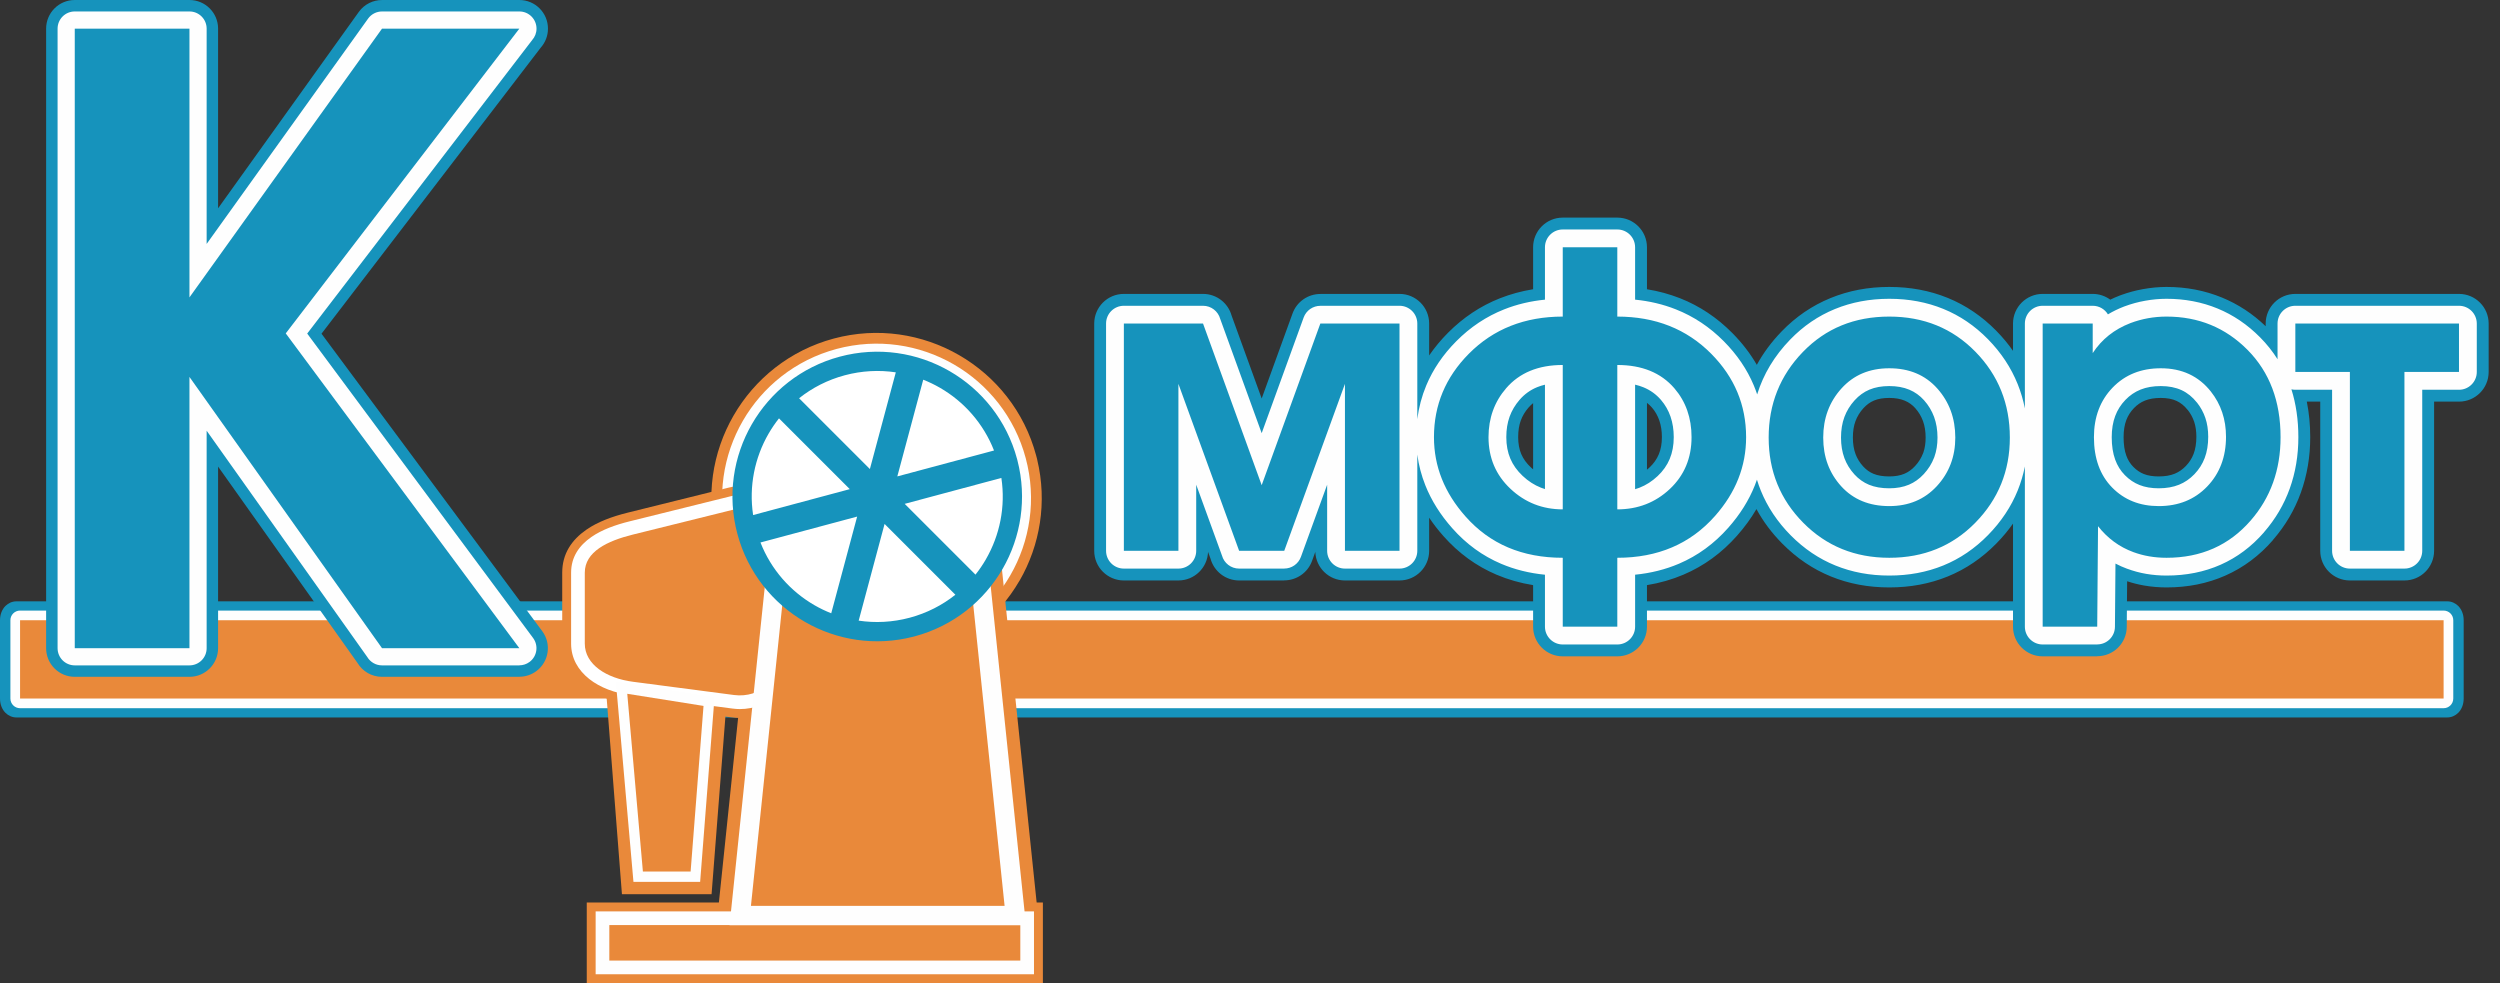
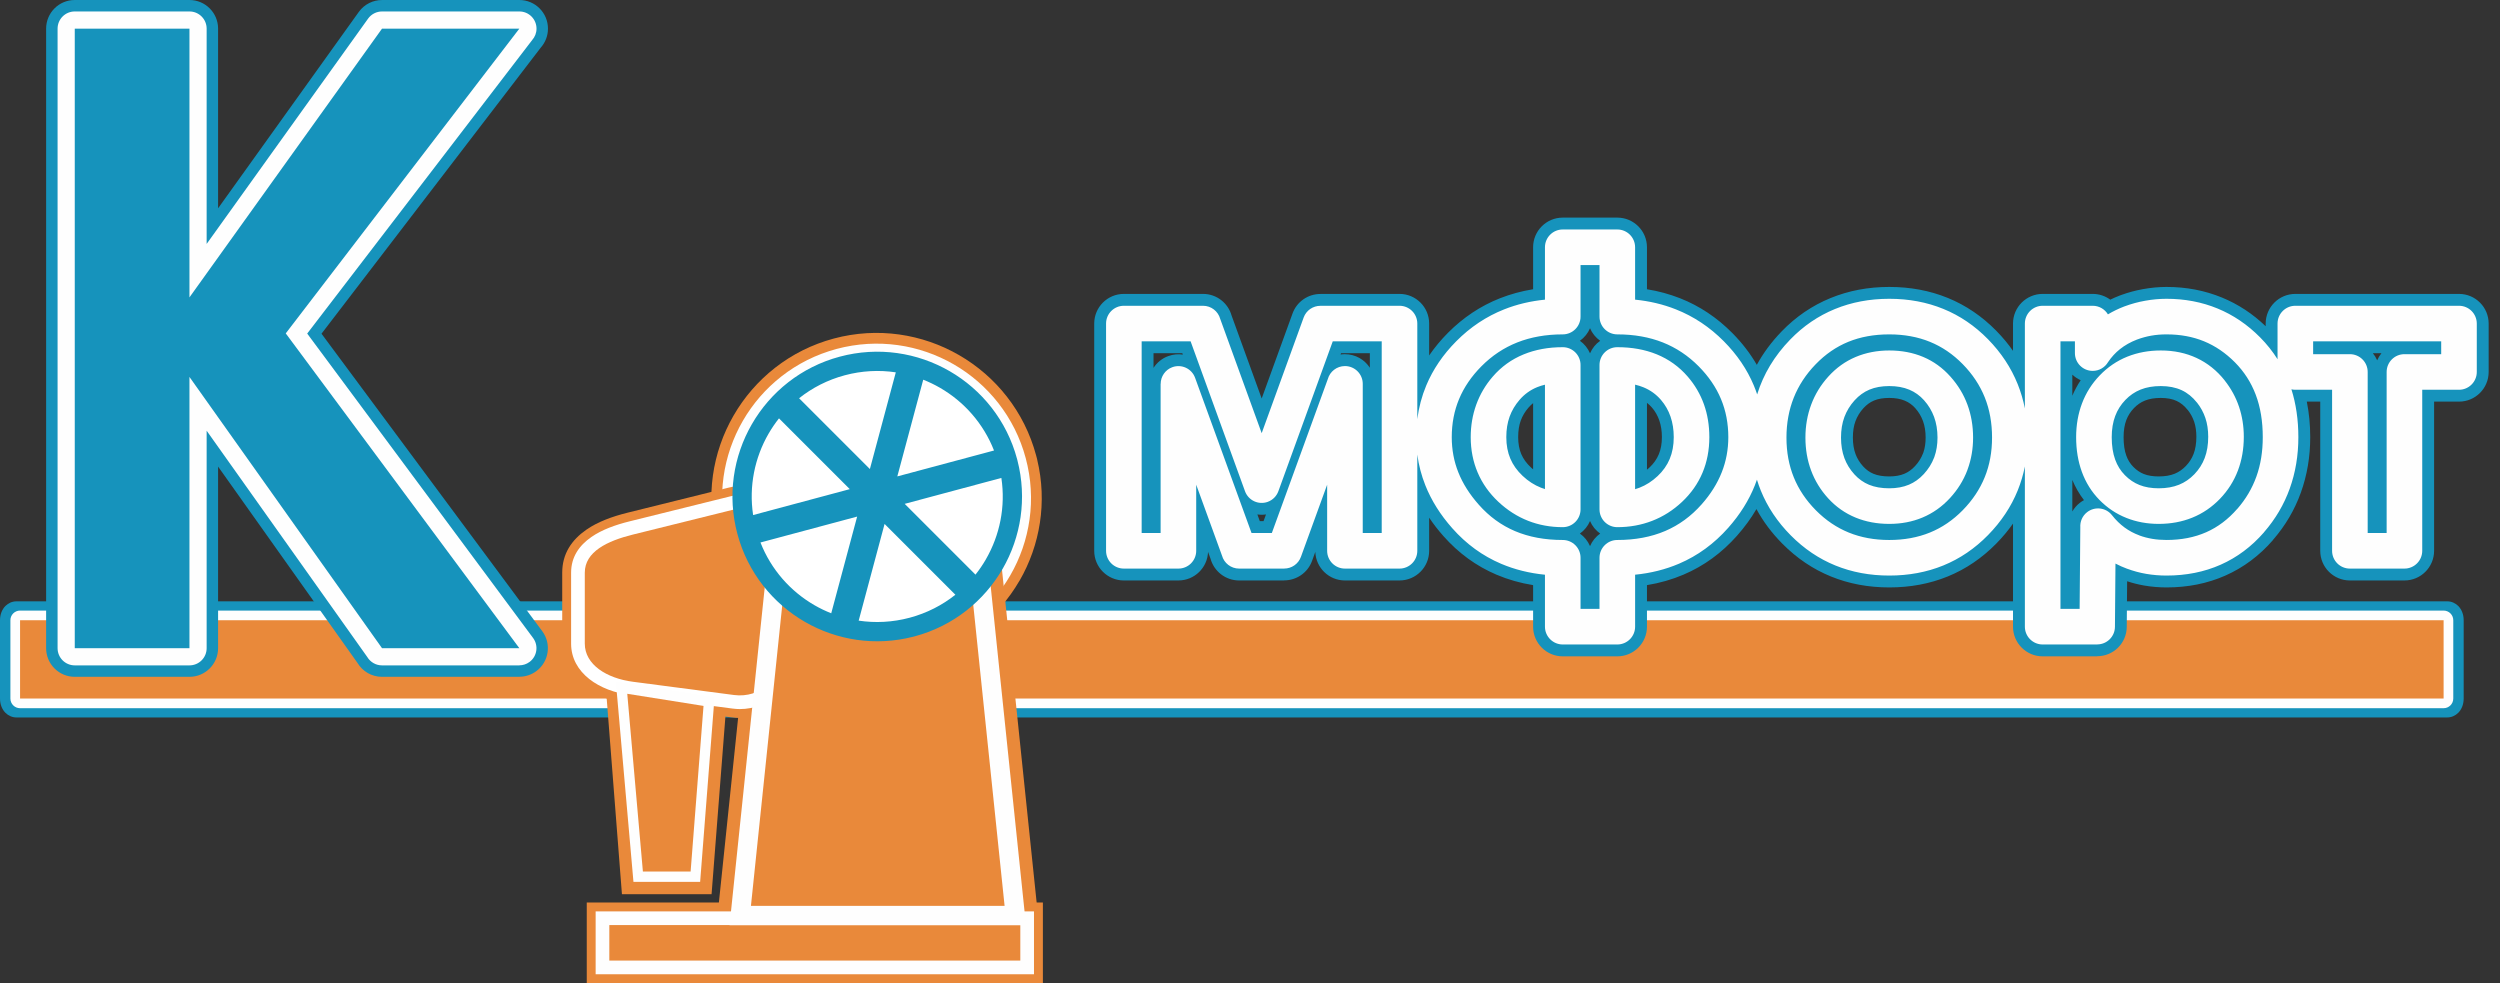
<svg xmlns="http://www.w3.org/2000/svg" width="178" height="70" viewBox="0 0 178 70" fill="none">
  <rect x="0" y="0" width="178" height="70" fill="#333333" stroke="none" />
  <path d="M1.17 42.815H174.244C174.545 42.815 174.822 42.941 175.026 43.144C175.265 43.384 175.414 43.742 175.414 44.161V49.735C175.414 50.154 175.265 50.513 175.026 50.752C174.822 50.956 174.545 51.082 174.244 51.082H1.17C0.869 51.082 0.592 50.956 0.388 50.752C0.149 50.513 0 50.154 0 49.735V44.161C0 43.742 0.149 43.384 0.388 43.144C0.592 42.941 0.869 42.815 1.17 42.815Z" fill="#1693BC" />
  <path d="M1.429 43.473H173.985C174.365 43.473 174.673 43.781 174.673 44.161V49.735C174.673 50.115 174.365 50.424 173.985 50.424H1.429C1.049 50.424 0.74 50.115 0.74 49.735V44.161C0.74 43.781 1.049 43.473 1.429 43.473Z" fill="#FEFEFE" />
  <path fill-rule="evenodd" clip-rule="evenodd" d="M1.429 44.161H173.985V49.735H1.429V44.161Z" fill="#E9893A" />
  <path d="M59.367 24.104C62.498 23.266 65.676 23.778 68.284 25.283C70.896 26.791 72.932 29.291 73.771 32.423L73.846 32.703V32.719C74.577 35.756 74.051 38.82 72.592 41.347L72.588 41.345C71.08 43.955 68.582 45.988 65.453 46.826L65.172 46.901H65.157C62.123 47.632 59.062 47.105 56.536 45.647C53.924 44.139 51.889 41.64 51.049 38.508C50.211 35.378 50.722 32.2 52.228 29.592C53.736 26.979 56.235 24.944 59.367 24.104ZM66.158 28.983C64.501 28.026 62.475 27.703 60.472 28.239C58.472 28.775 56.881 30.065 55.928 31.718C54.971 33.374 54.648 35.401 55.184 37.403C55.72 39.403 57.01 40.994 58.662 41.948C60.319 42.904 62.346 43.228 64.348 42.691L64.352 42.69C66.35 42.154 67.939 40.864 68.893 39.213V39.205C69.848 37.55 70.172 35.526 69.636 33.528L69.635 33.524C69.099 31.525 67.809 29.936 66.158 28.983Z" fill="#E9893A" />
  <path d="M64.9 44.759C70.033 43.383 73.079 38.108 71.703 32.975C70.328 27.843 65.052 24.797 59.92 26.172C54.787 27.547 51.741 32.823 53.116 37.956C54.492 43.088 59.767 46.134 64.9 44.759Z" fill="white" />
  <path d="M73.031 32.619L70.376 33.331L70.255 32.922L70.116 32.526L69.959 32.14L69.783 31.767L69.591 31.406L69.383 31.057L69.159 30.721L68.92 30.398L68.666 30.088L68.398 29.792L68.117 29.51L67.823 29.242L67.517 28.989L67.2 28.752L66.872 28.529L66.534 28.323L66.186 28.134L65.829 27.96L65.465 27.805L65.093 27.666L64.714 27.545L64.329 27.443L63.939 27.359L63.544 27.294L63.144 27.248L62.741 27.223L62.335 27.216L61.926 27.231L61.515 27.266L61.103 27.322L60.69 27.4L60.275 27.499L59.564 24.844L60.113 24.712L60.663 24.609L61.212 24.534L61.761 24.487L62.307 24.468L62.85 24.476L63.389 24.511L63.922 24.572L64.45 24.658L64.971 24.77L65.485 24.907L65.989 25.068L66.485 25.252L66.97 25.46L67.445 25.69L67.908 25.943L68.358 26.217L68.795 26.513L69.217 26.83L69.625 27.166L70.016 27.523L70.391 27.9L70.749 28.295L71.088 28.709L71.407 29.141L71.707 29.59L71.985 30.056L72.242 30.538L72.476 31.037L72.686 31.55L72.871 32.078L73.031 32.619ZM65.256 46.086L64.544 43.431L64.953 43.311L65.35 43.171L65.735 43.014L66.108 42.839L66.469 42.647L66.818 42.438L67.154 42.214L67.477 41.975L67.787 41.721L68.083 41.453L68.365 41.172L68.633 40.878L68.886 40.572L69.124 40.255L69.346 39.927L69.552 39.589L69.742 39.241L69.915 38.885L70.071 38.52L70.209 38.148L70.33 37.769L70.433 37.384L70.516 36.994L70.581 36.599L70.627 36.199L70.653 35.796L70.659 35.39L70.645 34.981L70.61 34.57L70.553 34.158L70.476 33.745L70.376 33.331L73.031 32.619L73.163 33.168L73.267 33.718L73.342 34.268L73.388 34.816L73.408 35.362L73.4 35.905L73.365 36.444L73.304 36.977L73.217 37.505L73.105 38.026L72.969 38.54L72.808 39.045L72.623 39.54L72.416 40.026L72.185 40.5L71.933 40.963L71.658 41.413L71.362 41.85L71.046 42.272L70.709 42.68L70.352 43.072L69.976 43.447L69.58 43.804L69.167 44.143L68.735 44.463L68.286 44.762L67.82 45.041L67.337 45.297L66.839 45.531L66.325 45.741L65.797 45.926L65.256 46.086ZM51.789 38.311L54.444 37.6L54.565 38.008L54.704 38.405L54.862 38.79L55.037 39.163L55.229 39.525L55.437 39.873L55.661 40.209L55.901 40.533L56.154 40.843L56.422 41.139L56.703 41.421L56.997 41.688L57.303 41.941L57.62 42.179L57.948 42.401L58.287 42.607L58.634 42.797L58.991 42.97L59.355 43.126L59.727 43.265L60.106 43.385L60.491 43.488L60.881 43.572L61.276 43.636L61.676 43.682L62.079 43.708L62.485 43.714L62.894 43.7L63.305 43.665L63.717 43.609L64.13 43.531L64.544 43.431L65.256 46.086L64.707 46.219L64.157 46.322L63.608 46.397L63.059 46.444L62.513 46.463L61.97 46.455L61.431 46.42L60.898 46.359L60.37 46.272L59.849 46.16L59.336 46.024L58.831 45.863L58.335 45.679L57.85 45.471L57.375 45.24L56.912 44.988L56.462 44.713L56.025 44.418L55.603 44.101L55.195 43.764L54.803 43.407L54.428 43.031L54.071 42.636L53.732 42.222L53.412 41.79L53.113 41.341L52.834 40.875L52.578 40.392L52.344 39.894L52.134 39.381L51.949 38.853L51.789 38.311ZM59.564 24.844L60.275 27.499L59.867 27.62L59.47 27.759L59.085 27.917L58.712 28.092L58.351 28.284L58.002 28.492L57.666 28.716L57.343 28.956L57.033 29.209L56.737 29.477L56.455 29.759L56.187 30.052L55.934 30.358L55.696 30.676L55.474 31.004L55.268 31.342L55.078 31.69L54.905 32.046L54.749 32.411L54.611 32.783L54.49 33.161L54.388 33.546L54.304 33.937L54.239 34.332L54.193 34.731L54.167 35.135L54.161 35.541L54.175 35.95L54.211 36.36L54.267 36.773L54.344 37.186L54.444 37.6L51.789 38.311L51.657 37.762L51.553 37.212L51.478 36.663L51.432 36.115L51.413 35.569L51.421 35.026L51.456 34.487L51.517 33.953L51.603 33.425L51.715 32.904L51.852 32.391L52.012 31.886L52.197 31.39L52.404 30.905L52.635 30.43L52.888 29.968L53.162 29.517L53.458 29.081L53.774 28.658L54.111 28.251L54.468 27.859L54.845 27.484L55.24 27.127L55.654 26.788L56.085 26.468L56.535 26.168L57.001 25.89L57.483 25.633L57.981 25.4L58.495 25.19L59.023 25.005L59.564 24.844Z" fill="#FEFEFE" />
  <path fill-rule="evenodd" clip-rule="evenodd" d="M59.92 26.172C65.052 24.797 70.328 27.843 71.703 32.975C73.079 38.108 70.033 43.383 64.9 44.759C59.767 46.134 54.492 43.088 53.116 37.956C51.741 32.823 54.787 27.547 59.92 26.172Z" fill="white" />
  <path d="M51.893 47.892L50.664 63.667H44.282L43.053 47.892H51.893ZM48.407 51.12H46.539L47.265 60.439H47.681L48.407 51.12Z" fill="#E9893A" />
  <path fill-rule="evenodd" clip-rule="evenodd" d="M44.796 49.506H50.15L49.172 62.053H45.774L44.796 49.506Z" fill="#E9893A" />
  <path d="M72.289 66.793H52.705V63.579H72.289L73.888 65.019L72.289 66.793ZM73.888 65.019L74.073 66.793H72.289L73.888 65.019ZM70.313 30.684L73.888 65.019L70.689 65.352L67.113 31.017L68.713 29.243L70.313 30.684ZM68.713 29.243H70.162L70.313 30.684L68.713 29.243ZM56.281 29.243H68.713V32.457H56.281L54.681 30.684L56.281 29.243ZM54.681 30.684L54.831 29.243H56.281L54.681 30.684ZM51.106 65.019L54.681 30.684L57.881 31.017L54.305 65.352L52.705 66.793L51.106 65.019ZM52.705 66.793H50.921L51.106 65.019L52.705 66.793Z" fill="#E9893A" />
  <path fill-rule="evenodd" clip-rule="evenodd" d="M52.705 65.186H72.289L68.713 30.85H56.281L52.705 65.186Z" fill="#E9893A" />
  <path d="M44.895 37.395L52.103 35.607L52.434 36.941L45.226 38.729L44.895 37.395ZM42.324 40.777H40.95L40.956 40.593L40.974 40.411L41.005 40.234L41.048 40.061L41.103 39.893L41.168 39.731L41.244 39.575L41.33 39.426L41.424 39.283L41.526 39.148L41.636 39.019L41.752 38.896L41.874 38.779L42.001 38.669L42.134 38.564L42.271 38.465L42.413 38.371L42.559 38.281L42.708 38.196L42.861 38.115L43.018 38.038L43.177 37.964L43.339 37.894L43.504 37.828L43.672 37.764L43.841 37.704L44.013 37.646L44.186 37.591L44.362 37.538L44.538 37.489L44.716 37.441L44.895 37.395L45.226 38.729L45.064 38.77L44.904 38.813L44.746 38.858L44.591 38.904L44.439 38.953L44.291 39.002L44.146 39.054L44.005 39.108L43.868 39.163L43.736 39.22L43.609 39.278L43.487 39.338L43.37 39.4L43.259 39.464L43.154 39.528L43.055 39.594L42.963 39.661L42.877 39.729L42.797 39.797L42.725 39.867L42.659 39.936L42.599 40.006L42.547 40.076L42.5 40.147L42.459 40.218L42.424 40.29L42.394 40.364L42.37 40.439L42.35 40.517L42.336 40.599L42.327 40.685L42.324 40.777ZM40.95 45.826V40.777H42.324V45.826H40.95ZM45.15 47.859L44.971 49.222L44.78 49.194L44.59 49.162L44.403 49.125L44.217 49.083L44.034 49.037L43.854 48.986L43.677 48.93L43.502 48.869L43.331 48.803L43.163 48.733L42.999 48.657L42.838 48.577L42.682 48.491L42.53 48.401L42.382 48.305L42.239 48.203L42.102 48.097L41.969 47.984L41.843 47.866L41.723 47.742L41.609 47.612L41.503 47.477L41.404 47.335L41.313 47.187L41.231 47.034L41.159 46.875L41.096 46.711L41.044 46.541L41.003 46.368L40.974 46.19L40.956 46.01L40.95 45.826H42.324L42.327 45.92L42.336 46.01L42.35 46.097L42.371 46.181L42.396 46.264L42.427 46.345L42.463 46.425L42.505 46.504L42.553 46.582L42.607 46.659L42.667 46.736L42.733 46.811L42.805 46.885L42.883 46.958L42.968 47.03L43.058 47.1L43.154 47.168L43.256 47.234L43.363 47.298L43.475 47.359L43.593 47.418L43.716 47.474L43.843 47.528L43.974 47.578L44.109 47.625L44.249 47.669L44.392 47.71L44.538 47.747L44.687 47.781L44.839 47.81L44.993 47.837L45.15 47.859ZM52.18 50.166L44.971 49.222L45.15 47.859L52.358 48.804L52.18 50.166ZM55.006 46.77H56.38L56.374 46.954L56.356 47.137L56.328 47.317L56.288 47.495L56.239 47.669L56.179 47.84L56.111 48.008L56.033 48.171L55.946 48.33L55.851 48.485L55.748 48.635L55.638 48.78L55.52 48.92L55.394 49.055L55.262 49.183L55.123 49.306L54.977 49.422L54.825 49.532L54.667 49.634L54.504 49.73L54.334 49.817L54.16 49.897L53.98 49.968L53.795 50.031L53.605 50.084L53.412 50.127L53.214 50.161L53.013 50.184L52.808 50.197L52.601 50.199L52.391 50.188L52.18 50.166L52.358 48.804L52.495 48.818L52.63 48.824L52.762 48.824L52.892 48.816L53.02 48.801L53.145 48.779L53.268 48.752L53.389 48.718L53.507 48.678L53.622 48.632L53.734 48.581L53.842 48.525L53.947 48.464L54.049 48.398L54.146 48.328L54.239 48.253L54.328 48.175L54.413 48.093L54.492 48.008L54.566 47.92L54.635 47.83L54.698 47.737L54.756 47.643L54.808 47.547L54.854 47.45L54.894 47.353L54.928 47.255L54.956 47.157L54.978 47.06L54.993 46.963L55.003 46.866L55.006 46.77ZM56.38 38.989V46.77H55.006V38.989H56.38ZM52.434 36.941L52.103 35.607L52.319 35.562L52.533 35.531L52.746 35.514L52.957 35.513L53.165 35.525L53.369 35.55L53.569 35.587L53.764 35.637L53.954 35.697L54.139 35.769L54.318 35.85L54.491 35.941L54.657 36.04L54.818 36.147L54.971 36.262L55.118 36.384L55.258 36.513L55.392 36.648L55.517 36.789L55.636 36.935L55.746 37.086L55.849 37.242L55.944 37.402L56.031 37.566L56.109 37.734L56.178 37.905L56.237 38.08L56.287 38.258L56.327 38.437L56.356 38.62L56.374 38.804L56.38 38.989H55.006L55.002 38.893L54.993 38.795L54.977 38.695L54.954 38.592L54.925 38.489L54.889 38.385L54.847 38.28L54.799 38.176L54.745 38.073L54.684 37.971L54.618 37.871L54.547 37.774L54.471 37.679L54.389 37.589L54.304 37.502L54.214 37.419L54.12 37.341L54.023 37.269L53.923 37.202L53.82 37.14L53.715 37.085L53.607 37.036L53.497 36.993L53.386 36.958L53.273 36.929L53.158 36.908L53.042 36.893L52.924 36.886L52.805 36.888L52.684 36.897L52.56 36.914L52.434 36.941Z" fill="#FEFEFE" />
  <path fill-rule="evenodd" clip-rule="evenodd" d="M52.269 36.274L45.061 38.062C43.233 38.515 41.637 39.284 41.637 40.777V45.826C41.637 47.319 43.193 48.296 45.061 48.541L52.269 49.485C54.136 49.73 55.693 48.264 55.693 46.77V38.989C55.693 37.496 54.097 35.821 52.269 36.274Z" fill="#E9893A" />
  <path d="M52.652 37.831L45.444 39.619C44.697 39.804 44.02 40.038 43.574 40.348C43.372 40.488 43.244 40.632 43.244 40.777V45.826C43.244 46.001 43.365 46.175 43.561 46.33C43.96 46.647 44.571 46.861 45.268 46.953L52.476 47.897C52.518 47.902 52.586 47.905 52.679 47.905C53.06 47.905 53.403 47.764 53.658 47.546C53.897 47.342 54.054 47.091 54.086 46.849V38.989C54.086 38.926 54.079 38.868 54.066 38.816C54.002 38.56 53.837 38.303 53.606 38.104C53.397 37.924 53.143 37.806 52.88 37.806C52.798 37.806 52.721 37.814 52.652 37.831ZM44.678 36.505L51.886 34.718C52.231 34.632 52.564 34.592 52.88 34.592C53.959 34.592 54.934 35.018 55.69 35.668C56.423 36.299 56.959 37.16 57.18 38.05C57.258 38.368 57.3 38.684 57.3 38.989V46.771C57.3 46.909 57.287 47.074 57.262 47.264C57.127 48.3 56.568 49.277 55.742 49.981C54.933 50.672 53.861 51.119 52.679 51.119C52.502 51.119 52.297 51.104 52.062 51.073L44.854 50.129C43.596 49.964 42.422 49.521 41.565 48.841C40.616 48.089 40.03 47.074 40.03 45.826V40.777C40.03 39.428 40.7 38.442 41.753 37.712C42.562 37.15 43.597 36.773 44.678 36.505Z" fill="#E9893A" />
  <path d="M52.501 37.218L45.293 39.006C44.48 39.207 43.733 39.469 43.215 39.828C42.846 40.085 42.611 40.395 42.611 40.777V45.826C42.611 46.213 42.823 46.552 43.168 46.825C43.657 47.213 44.379 47.473 45.186 47.578L52.395 48.523C52.474 48.533 52.569 48.538 52.679 48.538C53.218 48.538 53.704 48.336 54.069 48.025C54.423 47.723 54.66 47.329 54.712 46.931C54.716 46.894 54.719 46.84 54.719 46.771V38.989C54.719 38.879 54.705 38.77 54.679 38.665C54.585 38.287 54.346 37.911 54.013 37.624L54.014 37.622C53.698 37.35 53.303 37.173 52.88 37.173C52.752 37.173 52.625 37.187 52.501 37.218ZM44.829 37.119L52.037 35.331C52.328 35.259 52.61 35.225 52.88 35.225C53.798 35.225 54.631 35.59 55.279 36.148H55.283C55.915 36.691 56.376 37.433 56.566 38.201C56.632 38.467 56.667 38.731 56.667 38.989V46.771C56.667 46.892 56.657 47.03 56.636 47.182C56.521 48.062 56.042 48.896 55.332 49.502C54.631 50.099 53.703 50.486 52.679 50.486C52.519 50.486 52.341 50.474 52.143 50.448L44.935 49.503C43.788 49.353 42.725 48.955 41.958 48.347C41.157 47.712 40.663 46.863 40.663 45.826V40.777C40.663 39.665 41.226 38.845 42.112 38.231C42.849 37.719 43.813 37.37 44.829 37.119Z" fill="white" />
  <path fill-rule="evenodd" clip-rule="evenodd" d="M52.269 36.274L45.061 38.062C43.233 38.515 41.637 39.284 41.637 40.777V45.826C41.637 47.319 43.193 48.296 45.061 48.541L52.269 49.485C54.136 49.73 55.693 48.264 55.693 46.77V38.989C55.693 37.496 54.097 35.821 52.269 36.274Z" fill="#E9893A" />
  <path d="M74.253 64.258V70H41.777V64.258H74.253Z" fill="#E9893A" />
  <path d="M73.62 64.891V69.367H42.41V64.891H73.62ZM71.672 66.839H44.358V67.419H71.672V66.839Z" fill="#FEFEFE" />
  <path d="M72.646 65.865H43.384V68.393H72.646V65.865Z" fill="#E9893A" />
  <path d="M50.874 49.645L49.85 62.787L45.102 62.787L43.848 48.529L50.874 49.645ZM49.308 50.877L45.474 50.268L46.445 61.319H48.495L49.308 50.877Z" fill="#FEFEFE" />
  <path fill-rule="evenodd" clip-rule="evenodd" d="M44.661 49.398L50.091 50.261L49.172 62.053H45.774L44.661 49.398Z" fill="#E9893A" />
  <path fill-rule="evenodd" clip-rule="evenodd" d="M52.705 65.186H72.289L68.713 30.85H56.281L52.705 65.186Z" fill="#E9893A" />
  <path d="M53.467 64.498H71.527L68.095 31.538H56.899L53.467 64.498ZM51.944 65.873C53.182 53.97 54.423 42.066 55.663 30.163H69.331C70.569 42.066 71.809 53.97 73.05 65.873H51.944Z" fill="#FEFEFE" />
  <path d="M64.95 44.644C70.082 43.269 73.128 37.993 71.753 32.86C70.378 27.728 65.102 24.682 59.969 26.057C54.837 27.432 51.791 32.708 53.166 37.841C54.541 42.973 59.817 46.019 64.95 44.644Z" fill="white" />
  <path d="M59.792 25.394C62.539 24.658 65.326 25.106 67.611 26.425C69.897 27.745 71.68 29.936 72.416 32.683L72.44 32.776C73.142 35.495 72.689 38.245 71.385 40.505L71.384 40.504C70.064 42.789 67.874 44.571 65.127 45.307L65.034 45.331C62.317 46.033 59.567 45.58 57.308 44.276C55.022 42.956 53.239 40.766 52.503 38.018C51.767 35.271 52.215 32.484 53.534 30.199C54.854 27.913 57.044 26.13 59.792 25.394ZM56.895 28.355L61.936 33.396L63.781 26.511C62.603 26.334 61.371 26.392 60.146 26.72C58.922 27.048 57.827 27.614 56.895 28.355ZM64.414 35.874L69.454 40.914C69.729 40.568 69.978 40.202 70.198 39.82V39.818C71.183 38.113 71.607 36.083 71.297 34.029L64.414 35.874ZM68.023 42.346L62.982 37.305L61.138 44.19C62.315 44.366 63.548 44.309 64.772 43.981L64.776 43.98C65.999 43.652 67.093 43.086 68.023 42.346ZM60.505 34.827L55.464 29.787C55.19 30.133 54.941 30.499 54.72 30.881C53.736 32.587 53.312 34.617 53.622 36.672L60.505 34.827ZM65.734 27.035L63.889 33.92L70.774 32.076C70.015 30.142 68.634 28.596 66.929 27.611C66.546 27.39 66.147 27.198 65.734 27.035ZM59.184 43.666L61.029 36.781L54.145 38.625C54.904 40.56 56.285 42.105 57.989 43.09C58.372 43.311 58.772 43.503 59.184 43.666Z" fill="#1693BC" />
  <path d="M36.977 48.19H27.2C26.458 48.19 25.809 47.794 25.453 47.201L15.528 33.221V46.151C15.528 47.277 14.616 48.19 13.49 48.19H5.323C4.197 48.19 3.284 47.277 3.284 46.151V2.039C3.284 0.913 4.197 0 5.323 0H13.49C14.616 0 15.528 0.913 15.528 2.039V14.831L25.544 0.852C25.941 0.297 26.566 0.002 27.2 0.001V0H36.977C38.103 0 39.015 0.913 39.015 2.039C39.015 2.555 38.824 3.026 38.507 3.385L22.891 23.759L38.609 44.941C39.278 45.843 39.089 47.115 38.187 47.784C37.823 48.054 37.398 48.184 36.977 48.184L36.977 48.19ZM28.246 44.113H32.933L18.766 25.02C18.186 24.307 18.146 23.265 18.728 22.503L32.852 4.077H28.246L15.187 22.304C14.821 22.852 14.198 23.213 13.49 23.213C12.364 23.213 11.451 22.3 11.451 21.174V4.077H7.361V44.113H11.451V26.837H11.457C11.457 26.202 11.754 25.577 12.311 25.181C13.226 24.53 14.495 24.744 15.146 25.659L28.246 44.113Z" fill="#1693BC" />
  <path d="M36.977 47.375H27.2C26.755 47.375 26.366 47.137 26.152 46.782L14.713 30.667V46.152C14.713 46.827 14.165 47.375 13.49 47.375H5.323C4.647 47.375 4.1 46.827 4.1 46.152V2.039C4.1 1.363 4.647 0.816 5.323 0.816H13.49C14.165 0.816 14.713 1.363 14.713 2.039V17.368L26.207 1.327C26.445 0.994 26.82 0.817 27.2 0.816L36.977 0.816C37.652 0.816 38.2 1.363 38.2 2.039C38.2 2.348 38.085 2.631 37.895 2.846L21.873 23.75L37.956 45.425C38.357 45.966 38.244 46.73 37.703 47.131C37.484 47.293 37.229 47.371 36.977 47.371L36.977 47.375ZM27.828 44.928H34.551L19.397 24.507C19.05 24.079 19.026 23.454 19.375 22.997L34.502 3.262H27.828L14.508 21.852C14.288 22.181 13.914 22.397 13.49 22.397C12.814 22.397 12.267 21.849 12.267 21.174V3.262H6.546V44.928H12.267V26.837H12.27C12.27 26.456 12.448 26.081 12.783 25.843C13.331 25.453 14.093 25.581 14.483 26.13L27.828 44.928Z" fill="#FEFEFE" />
  <path d="M36.977 46.151H27.2L13.489 26.837V46.151H5.323V2.039H13.489V21.174L27.2 2.039H36.977L20.345 23.737L36.977 46.151Z" fill="#1693BC" />
  <path d="M99.645 41.329H95.76C94.62 41.329 93.691 40.425 93.65 39.295L93.418 39.935C93.107 40.791 92.299 41.323 91.438 41.323V41.329H88.226C87.256 41.329 86.438 40.674 86.191 39.783L86.013 39.295C85.972 40.425 85.043 41.329 83.903 41.329H80.019C78.853 41.329 77.908 40.383 77.908 39.217V23.038C77.908 21.872 78.853 20.926 80.019 20.926H85.656C86.626 20.926 87.444 21.581 87.691 22.473L89.832 28.372L92.029 22.32C92.339 21.464 93.147 20.931 94.008 20.931V20.926H99.645C100.811 20.926 101.756 21.871 101.756 23.038V25.309C102.139 24.749 102.582 24.214 103.087 23.704C104.175 22.608 105.41 21.786 106.791 21.239C107.541 20.943 108.33 20.728 109.157 20.594V17.606C109.157 16.439 110.102 15.494 111.268 15.494H115.152C116.319 15.494 117.264 16.439 117.264 17.606V20.594C118.091 20.728 118.879 20.943 119.629 21.239C121.011 21.786 122.245 22.608 123.333 23.704C124.036 24.413 124.62 25.171 125.085 25.978C125.548 25.128 126.14 24.332 126.858 23.59C127.869 22.546 129.027 21.757 130.332 21.223C131.625 20.694 133.02 20.43 134.515 20.43C136.013 20.43 137.402 20.69 138.68 21.211C139.969 21.737 141.126 22.522 142.149 23.567C142.589 24.015 142.981 24.486 143.326 24.98V23.038C143.326 21.872 144.272 20.926 145.438 20.926H149.001C149.468 20.926 149.9 21.078 150.25 21.336C150.469 21.229 150.695 21.131 150.929 21.041C150.958 21.029 150.987 21.019 151.016 21.009C151.521 20.824 152.041 20.683 152.575 20.587C153.155 20.482 153.716 20.43 154.258 20.43C155.662 20.43 156.979 20.682 158.208 21.187C159.35 21.656 160.386 22.336 161.316 23.228V23.038C161.316 21.872 162.262 20.926 163.428 20.926H175.08C176.247 20.926 177.192 21.872 177.192 23.038V26.484C177.192 27.65 176.247 28.596 175.08 28.596H173.308V39.217C173.308 40.383 172.362 41.329 171.196 41.329H167.312C166.146 41.329 165.201 40.383 165.201 39.217V28.596H164.244C164.407 29.398 164.488 30.243 164.488 31.128C164.488 32.519 164.266 33.832 163.823 35.068C163.378 36.307 162.714 37.434 161.832 38.447L161.836 38.452C160.863 39.569 159.732 40.413 158.444 40.982C157.172 41.544 155.777 41.825 154.258 41.825C153.723 41.825 153.194 41.78 152.672 41.691C152.264 41.621 151.857 41.519 151.452 41.385L151.425 44.637C151.416 45.793 150.476 46.724 149.322 46.723V46.732H145.438C144.272 46.732 143.326 45.786 143.326 44.62V37.28C142.981 37.77 142.589 38.239 142.149 38.688C141.126 39.733 139.969 40.518 138.68 41.044C137.402 41.565 136.013 41.825 134.515 41.825C133.028 41.825 131.645 41.566 130.368 41.047C129.086 40.526 127.932 39.748 126.904 38.711C126.152 37.952 125.536 37.13 125.059 36.246C124.678 36.899 124.218 37.529 123.679 38.139C122.59 39.369 121.323 40.293 119.876 40.91C119.054 41.262 118.183 41.512 117.264 41.661V44.62C117.264 45.786 116.319 46.732 115.153 46.732H111.268C110.102 46.732 109.157 45.786 109.157 44.62V41.661C108.24 41.514 107.372 41.266 106.552 40.918C105.111 40.306 103.85 39.389 102.771 38.168C102.395 37.744 102.057 37.308 101.756 36.859V39.217C101.756 40.383 100.811 41.329 99.645 41.329ZM95.448 25.242C95.55 25.227 95.654 25.219 95.76 25.219C96.503 25.219 97.157 25.603 97.533 26.183V25.149H95.482L95.448 25.242ZM89.965 37.105L90.139 36.628C89.932 36.658 89.725 36.658 89.525 36.628L89.698 37.105H89.965ZM82.131 26.195C82.371 25.818 82.733 25.515 83.186 25.351C83.528 25.227 83.882 25.197 84.218 25.248L84.182 25.149H82.131V26.195ZM113.21 38.884C113.364 38.523 113.616 38.215 113.932 37.99C113.616 37.766 113.364 37.458 113.21 37.097C113.056 37.458 112.805 37.766 112.489 37.99C112.805 38.215 113.056 38.523 113.21 38.884ZM113.21 23.371C113.056 23.731 112.805 24.04 112.489 24.264C112.805 24.488 113.056 24.797 113.21 25.157C113.364 24.797 113.616 24.488 113.932 24.264C113.616 24.04 113.364 23.732 113.21 23.371ZM118.327 31.127C118.327 30.27 118.091 29.567 117.62 29.02C117.512 28.894 117.393 28.782 117.264 28.683V33.444C117.326 33.393 117.387 33.339 117.447 33.283C117.741 33.007 117.96 32.697 118.105 32.351C118.253 31.998 118.327 31.59 118.327 31.127ZM109.157 33.417V28.703C109.04 28.797 108.931 28.903 108.83 29.02C108.579 29.309 108.395 29.619 108.276 29.949C108.154 30.286 108.094 30.679 108.094 31.127C108.094 31.584 108.166 31.984 108.311 32.325C108.456 32.666 108.682 32.981 108.988 33.268C109.043 33.32 109.1 33.37 109.157 33.417ZM137.105 31.157C137.105 30.714 137.042 30.321 136.916 29.977C136.791 29.637 136.607 29.331 136.365 29.059C136.155 28.824 135.906 28.647 135.619 28.526C135.311 28.397 134.943 28.333 134.515 28.333C134.084 28.333 133.723 28.394 133.43 28.518C133.148 28.636 132.896 28.82 132.672 29.067C132.421 29.345 132.234 29.651 132.11 29.985C131.986 30.317 131.925 30.708 131.925 31.157C131.925 31.597 131.988 31.988 132.114 32.329C132.232 32.648 132.413 32.941 132.657 33.208C132.875 33.448 133.121 33.624 133.395 33.736C133.697 33.86 134.07 33.922 134.515 33.922C134.93 33.922 135.288 33.859 135.59 33.733C135.87 33.615 136.124 33.433 136.352 33.185C136.605 32.912 136.793 32.612 136.917 32.286C136.926 32.262 136.936 32.239 136.945 32.216C137.052 31.904 137.105 31.551 137.105 31.157ZM147.549 36.418C147.68 36.189 147.857 35.98 148.077 35.807C148.174 35.731 148.275 35.665 148.379 35.609C148.042 35.171 147.766 34.692 147.549 34.172V36.418ZM147.549 26.674V28.178C147.714 27.789 147.912 27.42 148.146 27.072C147.924 26.974 147.723 26.838 147.549 26.674ZM156.381 31.098C156.381 30.696 156.329 30.34 156.226 30.032C156.123 29.726 155.969 29.443 155.766 29.184L155.762 29.188C155.53 28.895 155.269 28.682 154.981 28.548C154.672 28.404 154.294 28.333 153.849 28.333C153.409 28.333 153.034 28.395 152.723 28.52C152.43 28.637 152.168 28.817 151.935 29.059C151.693 29.31 151.512 29.595 151.392 29.913C151.264 30.253 151.2 30.658 151.2 31.128C151.2 31.647 151.264 32.084 151.393 32.44C151.505 32.75 151.671 33.017 151.889 33.238C152.118 33.471 152.368 33.642 152.642 33.75C152.931 33.865 153.285 33.922 153.702 33.922C154.14 33.922 154.517 33.859 154.832 33.732C155.125 33.613 155.392 33.43 155.631 33.182C155.879 32.925 156.063 32.636 156.185 32.316C156.315 31.972 156.381 31.566 156.381 31.098ZM169.254 25.654C169.332 25.471 169.436 25.301 169.56 25.149H168.948C169.072 25.301 169.176 25.471 169.254 25.654Z" fill="#1693BC" />
  <path d="M99.645 40.484H95.76C95.061 40.484 94.493 39.917 94.493 39.217V34.512L92.626 39.648C92.44 40.161 91.955 40.481 91.438 40.481V40.484H88.226C87.644 40.484 87.153 40.091 87.005 39.557L85.17 34.512V39.217C85.17 39.917 84.603 40.484 83.903 40.484H80.019C79.319 40.484 78.752 39.917 78.752 39.217V23.038C78.752 22.338 79.319 21.771 80.019 21.771H85.656C86.238 21.771 86.728 22.164 86.877 22.699L89.832 30.841L92.82 22.607C93.007 22.093 93.492 21.774 94.008 21.774V21.771H99.645C100.344 21.771 100.912 22.338 100.912 23.038V29.84C101.019 29.004 101.232 28.204 101.551 27.441C102.028 26.3 102.739 25.252 103.685 24.298C104.688 23.287 105.827 22.529 107.101 22.025C108.004 21.667 108.971 21.438 110.001 21.335V17.605C110.001 16.906 110.568 16.339 111.268 16.339H115.152C115.852 16.339 116.419 16.906 116.419 17.605V21.335C117.449 21.438 118.416 21.667 119.319 22.025C120.594 22.529 121.733 23.287 122.736 24.298C123.682 25.252 124.393 26.3 124.87 27.441C124.958 27.651 125.038 27.864 125.11 28.081C125.557 26.636 126.341 25.334 127.462 24.177C128.393 23.215 129.456 22.49 130.649 22.002C131.834 21.517 133.123 21.274 134.515 21.274C135.905 21.274 137.187 21.514 138.363 21.993C139.546 22.475 140.608 23.196 141.549 24.157C142.485 25.113 143.189 26.179 143.661 27.354C143.883 27.908 144.053 28.483 144.171 29.079V23.038C144.171 22.338 144.738 21.771 145.438 21.771H149.001C149.461 21.771 149.863 22.016 150.085 22.383C150.442 22.169 150.824 21.983 151.232 21.826C151.249 21.819 151.265 21.814 151.282 21.808C151.749 21.635 152.23 21.503 152.724 21.415C153.242 21.321 153.754 21.274 154.257 21.274C155.556 21.274 156.766 21.504 157.888 21.965C159.008 22.425 160.019 23.11 160.921 24.021C161.396 24.5 161.81 25.019 162.161 25.576V23.038C162.161 22.338 162.728 21.771 163.428 21.771H175.08C175.78 21.771 176.347 22.338 176.347 23.038V26.484C176.347 27.183 175.78 27.751 175.08 27.751H172.463V39.217C172.463 39.917 171.896 40.484 171.196 40.484H167.312C166.612 40.484 166.045 39.917 166.045 39.217V27.751H163.428C163.332 27.751 163.239 27.74 163.149 27.72C163.479 28.766 163.643 29.902 163.643 31.127C163.643 32.427 163.439 33.646 163.031 34.783C162.622 35.923 162.01 36.961 161.197 37.895L161.2 37.897C160.308 38.921 159.276 39.692 158.104 40.21C156.942 40.724 155.66 40.98 154.258 40.98C153.766 40.98 153.284 40.94 152.814 40.86C152.353 40.781 151.901 40.659 151.457 40.495L151.456 40.497C151.168 40.391 150.889 40.267 150.621 40.126L150.584 44.63C150.579 45.323 150.014 45.882 149.322 45.882V45.887H145.438C144.738 45.887 144.171 45.319 144.171 44.62V33.213C144.053 33.802 143.883 34.371 143.661 34.921C143.191 36.081 142.487 37.14 141.549 38.097C140.608 39.058 139.546 39.779 138.364 40.261C137.188 40.741 135.905 40.98 134.515 40.98C133.136 40.98 131.859 40.742 130.685 40.265C129.508 39.787 128.447 39.071 127.501 38.117C126.556 37.164 125.847 36.104 125.373 34.939C125.269 34.681 125.176 34.419 125.094 34.153C125.048 34.287 124.998 34.421 124.946 34.554C124.524 35.621 123.892 36.629 123.049 37.581C122.045 38.715 120.878 39.566 119.546 40.135C118.581 40.547 117.539 40.808 116.42 40.919V44.62C116.42 45.319 115.852 45.887 115.153 45.887H111.268C110.569 45.887 110.001 45.319 110.001 44.62V40.92C108.884 40.81 107.844 40.551 106.882 40.142C105.556 39.579 104.396 38.735 103.402 37.61C102.556 36.657 101.917 35.641 101.487 34.562C101.203 33.849 101.011 33.116 100.912 32.363V39.217C100.912 39.917 100.344 40.484 99.645 40.484ZM97.027 37.95H98.378V24.305H94.892L91.02 34.975C90.896 35.315 90.629 35.599 90.263 35.732C89.607 35.97 88.882 35.631 88.644 34.975L84.772 24.305H81.286V37.95H82.636V27.331H82.64C82.64 26.814 82.959 26.329 83.473 26.143C84.129 25.905 84.853 26.244 85.091 26.9L89.109 37.95H90.555L94.54 26.991C94.688 26.456 95.178 26.064 95.761 26.064C96.46 26.064 97.028 26.631 97.028 27.331L97.027 37.95ZM122.59 33.624C122.9 32.839 123.056 32.007 123.056 31.127C123.056 30.149 122.882 29.243 122.534 28.411C122.183 27.572 121.653 26.795 120.944 26.08C120.195 25.325 119.343 24.758 118.389 24.38C117.424 23.999 116.345 23.808 115.152 23.808C114.453 23.808 113.885 23.241 113.885 22.541V18.872H112.535V22.541C112.535 23.241 111.968 23.808 111.268 23.808C110.075 23.808 108.996 23.999 108.032 24.38C107.077 24.758 106.225 25.325 105.476 26.08C104.767 26.795 104.237 27.572 103.887 28.411C103.539 29.243 103.365 30.149 103.365 31.127C103.365 32.014 103.521 32.848 103.833 33.631C104.152 34.433 104.639 35.201 105.292 35.937C106.03 36.773 106.89 37.4 107.871 37.816C108.862 38.236 109.994 38.447 111.268 38.447C111.968 38.447 112.535 39.014 112.535 39.713V43.353H113.885V39.713C113.885 39.014 114.453 38.447 115.152 38.447C116.425 38.447 117.56 38.234 118.556 37.809C119.542 37.388 120.409 36.755 121.158 35.908C121.794 35.19 122.272 34.429 122.59 33.624ZM119.171 31.127C119.171 30.064 118.866 29.177 118.257 28.469C117.914 28.072 117.497 27.773 117.006 27.573C116.823 27.498 116.627 27.437 116.419 27.388V34.831C116.524 34.801 116.627 34.766 116.727 34.727C117.195 34.546 117.627 34.269 118.024 33.896C118.407 33.537 118.693 33.131 118.883 32.678C119.075 32.22 119.171 31.703 119.171 31.127ZM120.167 26.816C121.193 28.006 121.705 29.445 121.705 31.127C121.705 32.041 121.543 32.885 121.219 33.658C120.893 34.434 120.406 35.128 119.757 35.737C119.122 36.333 118.415 36.782 117.637 37.083C116.861 37.384 116.033 37.534 115.152 37.534C114.453 37.534 113.885 36.967 113.885 36.267V25.987C113.885 25.288 114.453 24.72 115.152 24.72C116.191 24.72 117.126 24.889 117.957 25.227C118.819 25.579 119.556 26.108 120.167 26.816ZM110.001 34.822V27.39C109.803 27.437 109.616 27.497 109.441 27.568C108.955 27.768 108.539 28.068 108.193 28.469C107.875 28.836 107.639 29.235 107.484 29.666C107.327 30.1 107.249 30.588 107.249 31.127C107.249 31.695 107.345 32.205 107.536 32.655C107.727 33.104 108.019 33.514 108.411 33.882C108.812 34.259 109.247 34.539 109.717 34.724C109.81 34.76 109.905 34.793 110.001 34.822ZM112.535 25.987V36.267C112.535 36.967 111.968 37.534 111.268 37.534C110.392 37.534 109.568 37.383 108.796 37.08C108.025 36.776 107.319 36.324 106.678 35.723C106.029 35.113 105.54 34.42 105.21 33.645C104.88 32.869 104.715 32.029 104.715 31.127C104.715 30.313 104.846 29.542 105.108 28.814C105.372 28.083 105.763 27.416 106.283 26.816C106.89 26.112 107.623 25.584 108.481 25.233C109.313 24.891 110.243 24.72 111.268 24.72C111.968 24.72 112.535 25.288 112.535 25.987ZM141.315 33.971C141.661 33.116 141.834 32.178 141.834 31.157C141.834 30.111 141.661 29.157 141.315 28.294C140.968 27.431 140.446 26.642 139.747 25.929C139.053 25.22 138.275 24.69 137.413 24.339C136.545 23.985 135.579 23.808 134.515 23.808C133.434 23.808 132.462 23.985 131.599 24.338C130.743 24.688 129.967 25.221 129.273 25.939C127.888 27.369 127.196 29.11 127.196 31.157C127.196 32.187 127.37 33.131 127.719 33.989C128.068 34.847 128.592 35.629 129.293 36.336C129.992 37.041 130.773 37.569 131.635 37.919C132.501 38.271 133.461 38.447 134.515 38.447C135.579 38.447 136.545 38.27 137.413 37.916C138.275 37.564 139.053 37.035 139.747 36.326C140.445 35.614 140.967 34.829 141.315 33.971ZM137.95 31.157C137.95 30.617 137.869 30.126 137.708 29.687C137.547 29.249 137.309 28.853 136.992 28.498C136.695 28.166 136.346 27.915 135.945 27.747C135.533 27.574 135.056 27.488 134.515 27.488C133.976 27.488 133.506 27.573 133.103 27.742C132.708 27.909 132.356 28.163 132.048 28.503C131.725 28.861 131.482 29.258 131.321 29.692C131.16 30.124 131.08 30.613 131.08 31.157C131.08 31.695 131.161 32.183 131.322 32.619C131.479 33.042 131.716 33.427 132.034 33.776C132.336 34.107 132.683 34.353 133.075 34.515C133.484 34.683 133.964 34.767 134.515 34.767C135.04 34.767 135.507 34.682 135.914 34.511C136.307 34.346 136.66 34.095 136.972 33.756C137.299 33.402 137.544 33.012 137.706 32.586C137.712 32.569 137.719 32.553 137.726 32.536C137.875 32.122 137.95 31.662 137.95 31.157ZM140.083 28.816C140.35 29.543 140.484 30.324 140.484 31.157C140.484 31.958 140.354 32.712 140.095 33.417C140.088 33.44 140.08 33.464 140.071 33.487C139.795 34.213 139.382 34.874 138.833 35.469C138.27 36.079 137.62 36.538 136.884 36.847C136.162 37.15 135.372 37.301 134.515 37.301C133.645 37.301 132.845 37.151 132.115 36.851C131.368 36.543 130.717 36.086 130.163 35.478C129.624 34.888 129.219 34.224 128.947 33.49C128.68 32.769 128.546 31.991 128.546 31.157C128.546 30.327 128.683 29.545 128.956 28.811C129.228 28.078 129.635 27.411 130.178 26.811C130.736 26.192 131.385 25.728 132.123 25.416C132.855 25.108 133.652 24.954 134.515 24.954C135.395 24.954 136.199 25.106 136.925 25.411C137.664 25.721 138.313 26.189 138.872 26.816C139.412 27.42 139.816 28.087 140.083 28.816ZM160.655 33.932C160.958 33.089 161.109 32.154 161.109 31.127C161.109 29.996 160.942 28.985 160.606 28.098C160.277 27.229 159.785 26.464 159.13 25.802C158.465 25.131 157.731 24.631 156.928 24.301C156.127 23.972 155.237 23.808 154.258 23.808C153.868 23.808 153.505 23.839 153.169 23.899C152.828 23.96 152.492 24.052 152.161 24.174L152.143 24.181C151.691 24.355 151.291 24.581 150.941 24.859C150.615 25.118 150.331 25.428 150.09 25.788C149.869 26.159 149.464 26.407 149.001 26.407C148.301 26.407 147.734 25.84 147.734 25.14V24.305H146.705V43.353H148.07L148.118 37.545C148.092 37.144 148.258 36.737 148.598 36.47C149.148 36.038 149.943 36.133 150.375 36.683C150.646 37.028 150.944 37.318 151.267 37.556C151.587 37.791 151.941 37.98 152.327 38.122L152.326 38.124L152.332 38.127C152.609 38.229 152.912 38.309 153.24 38.365C153.556 38.419 153.895 38.446 154.258 38.446C155.308 38.446 156.251 38.262 157.084 37.894C157.908 37.53 158.643 36.977 159.289 36.234L159.292 36.236L159.294 36.234C159.901 35.538 160.354 34.771 160.655 33.932ZM157.225 31.098C157.225 30.609 157.158 30.165 157.024 29.765C156.89 29.366 156.69 28.998 156.424 28.661L156.422 28.663C156.107 28.266 155.745 27.973 155.334 27.782C154.911 27.586 154.416 27.488 153.849 27.488C153.305 27.488 152.825 27.571 152.41 27.738C152.005 27.9 151.645 28.145 151.328 28.474C151.005 28.809 150.764 29.19 150.604 29.616C150.438 30.056 150.355 30.56 150.355 31.127C150.355 31.741 150.437 32.274 150.601 32.726C150.755 33.152 150.984 33.52 151.289 33.829C151.599 34.145 151.947 34.379 152.332 34.532C152.726 34.689 153.183 34.767 153.703 34.767C154.246 34.767 154.727 34.682 155.145 34.513C155.551 34.35 155.916 34.1 156.238 33.766C156.566 33.425 156.811 33.041 156.973 32.613C157.141 32.17 157.225 31.665 157.225 31.098ZM159.419 28.963C159.646 29.639 159.759 30.35 159.759 31.098C159.759 31.963 159.619 32.765 159.339 33.504C159.053 34.257 158.627 34.928 158.059 35.518C157.486 36.112 156.828 36.559 156.086 36.859C155.356 37.154 154.561 37.301 153.703 37.301C152.879 37.301 152.111 37.16 151.401 36.877C150.681 36.591 150.043 36.166 149.487 35.601C148.925 35.029 148.505 34.358 148.226 33.588C147.956 32.844 147.821 32.023 147.821 31.127C147.821 30.264 147.96 29.463 148.238 28.725C148.52 27.976 148.943 27.308 149.506 26.723C150.075 26.132 150.73 25.689 151.469 25.392C152.198 25.1 152.991 24.954 153.849 24.954C154.781 24.954 155.629 25.131 156.393 25.486C157.17 25.847 157.84 26.381 158.401 27.089L158.399 27.091L158.401 27.094C158.854 27.666 159.193 28.289 159.419 28.963ZM171.196 25.217H173.813V24.305H164.695V25.217H167.312C168.012 25.217 168.579 25.784 168.579 26.484V37.95H169.929V26.484C169.929 25.784 170.497 25.217 171.196 25.217Z" fill="#FEFEFE" />
-   <path d="M99.645 39.217H95.76V27.331L91.438 39.217H88.226L83.903 27.331V39.217H80.019V23.038H85.656L89.832 34.544L94.008 23.038H99.645V39.217ZM124.323 31.127C124.323 33.206 123.583 35.075 122.103 36.744C120.351 38.725 118.034 39.714 115.152 39.714V44.62H111.268V39.714C108.387 39.714 106.079 38.735 104.347 36.774C102.847 35.085 102.098 33.206 102.098 31.127C102.098 28.84 102.925 26.859 104.58 25.189C106.333 23.422 108.562 22.541 111.268 22.541V17.606H115.152V22.541C117.859 22.541 120.088 23.422 121.84 25.189C123.495 26.859 124.323 28.84 124.323 31.127ZM120.438 31.127C120.438 29.755 120.03 28.591 119.212 27.642C118.258 26.537 116.905 25.987 115.152 25.987V36.267C116.613 36.267 117.859 35.785 118.891 34.817C119.922 33.848 120.438 32.617 120.438 31.127ZM111.268 36.267V25.987C109.535 25.987 108.192 26.537 107.238 27.642C106.401 28.611 105.982 29.774 105.982 31.127C105.982 32.597 106.503 33.824 107.545 34.802C108.586 35.781 109.827 36.267 111.268 36.267ZM143.101 31.157C143.101 33.522 142.284 35.542 140.648 37.212C139.013 38.881 136.968 39.714 134.515 39.714C132.081 39.714 130.042 38.886 128.397 37.226C126.752 35.566 125.929 33.542 125.929 31.157C125.929 28.771 126.742 26.737 128.367 25.058C129.993 23.378 132.042 22.541 134.515 22.541C136.968 22.541 139.013 23.374 140.648 25.043C142.284 26.713 143.101 28.752 143.101 31.157ZM139.217 31.157C139.217 29.784 138.789 28.616 137.932 27.657C137.075 26.698 135.936 26.221 134.515 26.221C133.113 26.221 131.979 26.698 131.113 27.657C130.246 28.616 129.813 29.784 129.813 31.157C129.813 32.529 130.242 33.688 131.098 34.627C131.955 35.566 133.094 36.034 134.515 36.034C135.898 36.034 137.027 35.562 137.903 34.613C138.779 33.663 139.217 32.51 139.217 31.157ZM162.376 31.127C162.376 33.454 161.666 35.435 160.244 37.066C158.706 38.833 156.711 39.714 154.258 39.714C153.401 39.714 152.612 39.577 151.892 39.309C150.899 38.944 150.062 38.331 149.38 37.465L149.322 44.62H145.438V23.038H149.001V25.14C149.643 24.157 150.539 23.447 151.688 23.004C152.505 22.697 153.362 22.541 154.258 22.541C156.535 22.541 158.458 23.33 160.025 24.912C161.593 26.494 162.376 28.567 162.376 31.127ZM158.492 31.098C158.492 29.862 158.132 28.786 157.412 27.876C156.535 26.771 155.348 26.221 153.849 26.221C152.447 26.221 151.303 26.679 150.417 27.599C149.531 28.518 149.088 29.697 149.088 31.128C149.088 32.636 149.521 33.834 150.388 34.715C151.254 35.596 152.359 36.034 153.703 36.034C155.104 36.034 156.253 35.572 157.149 34.642C158.044 33.712 158.492 32.529 158.492 31.098ZM175.08 26.484H171.196V39.217H167.312V26.484H163.428V23.038H175.08V26.484Z" fill="#1693BC" />
</svg>